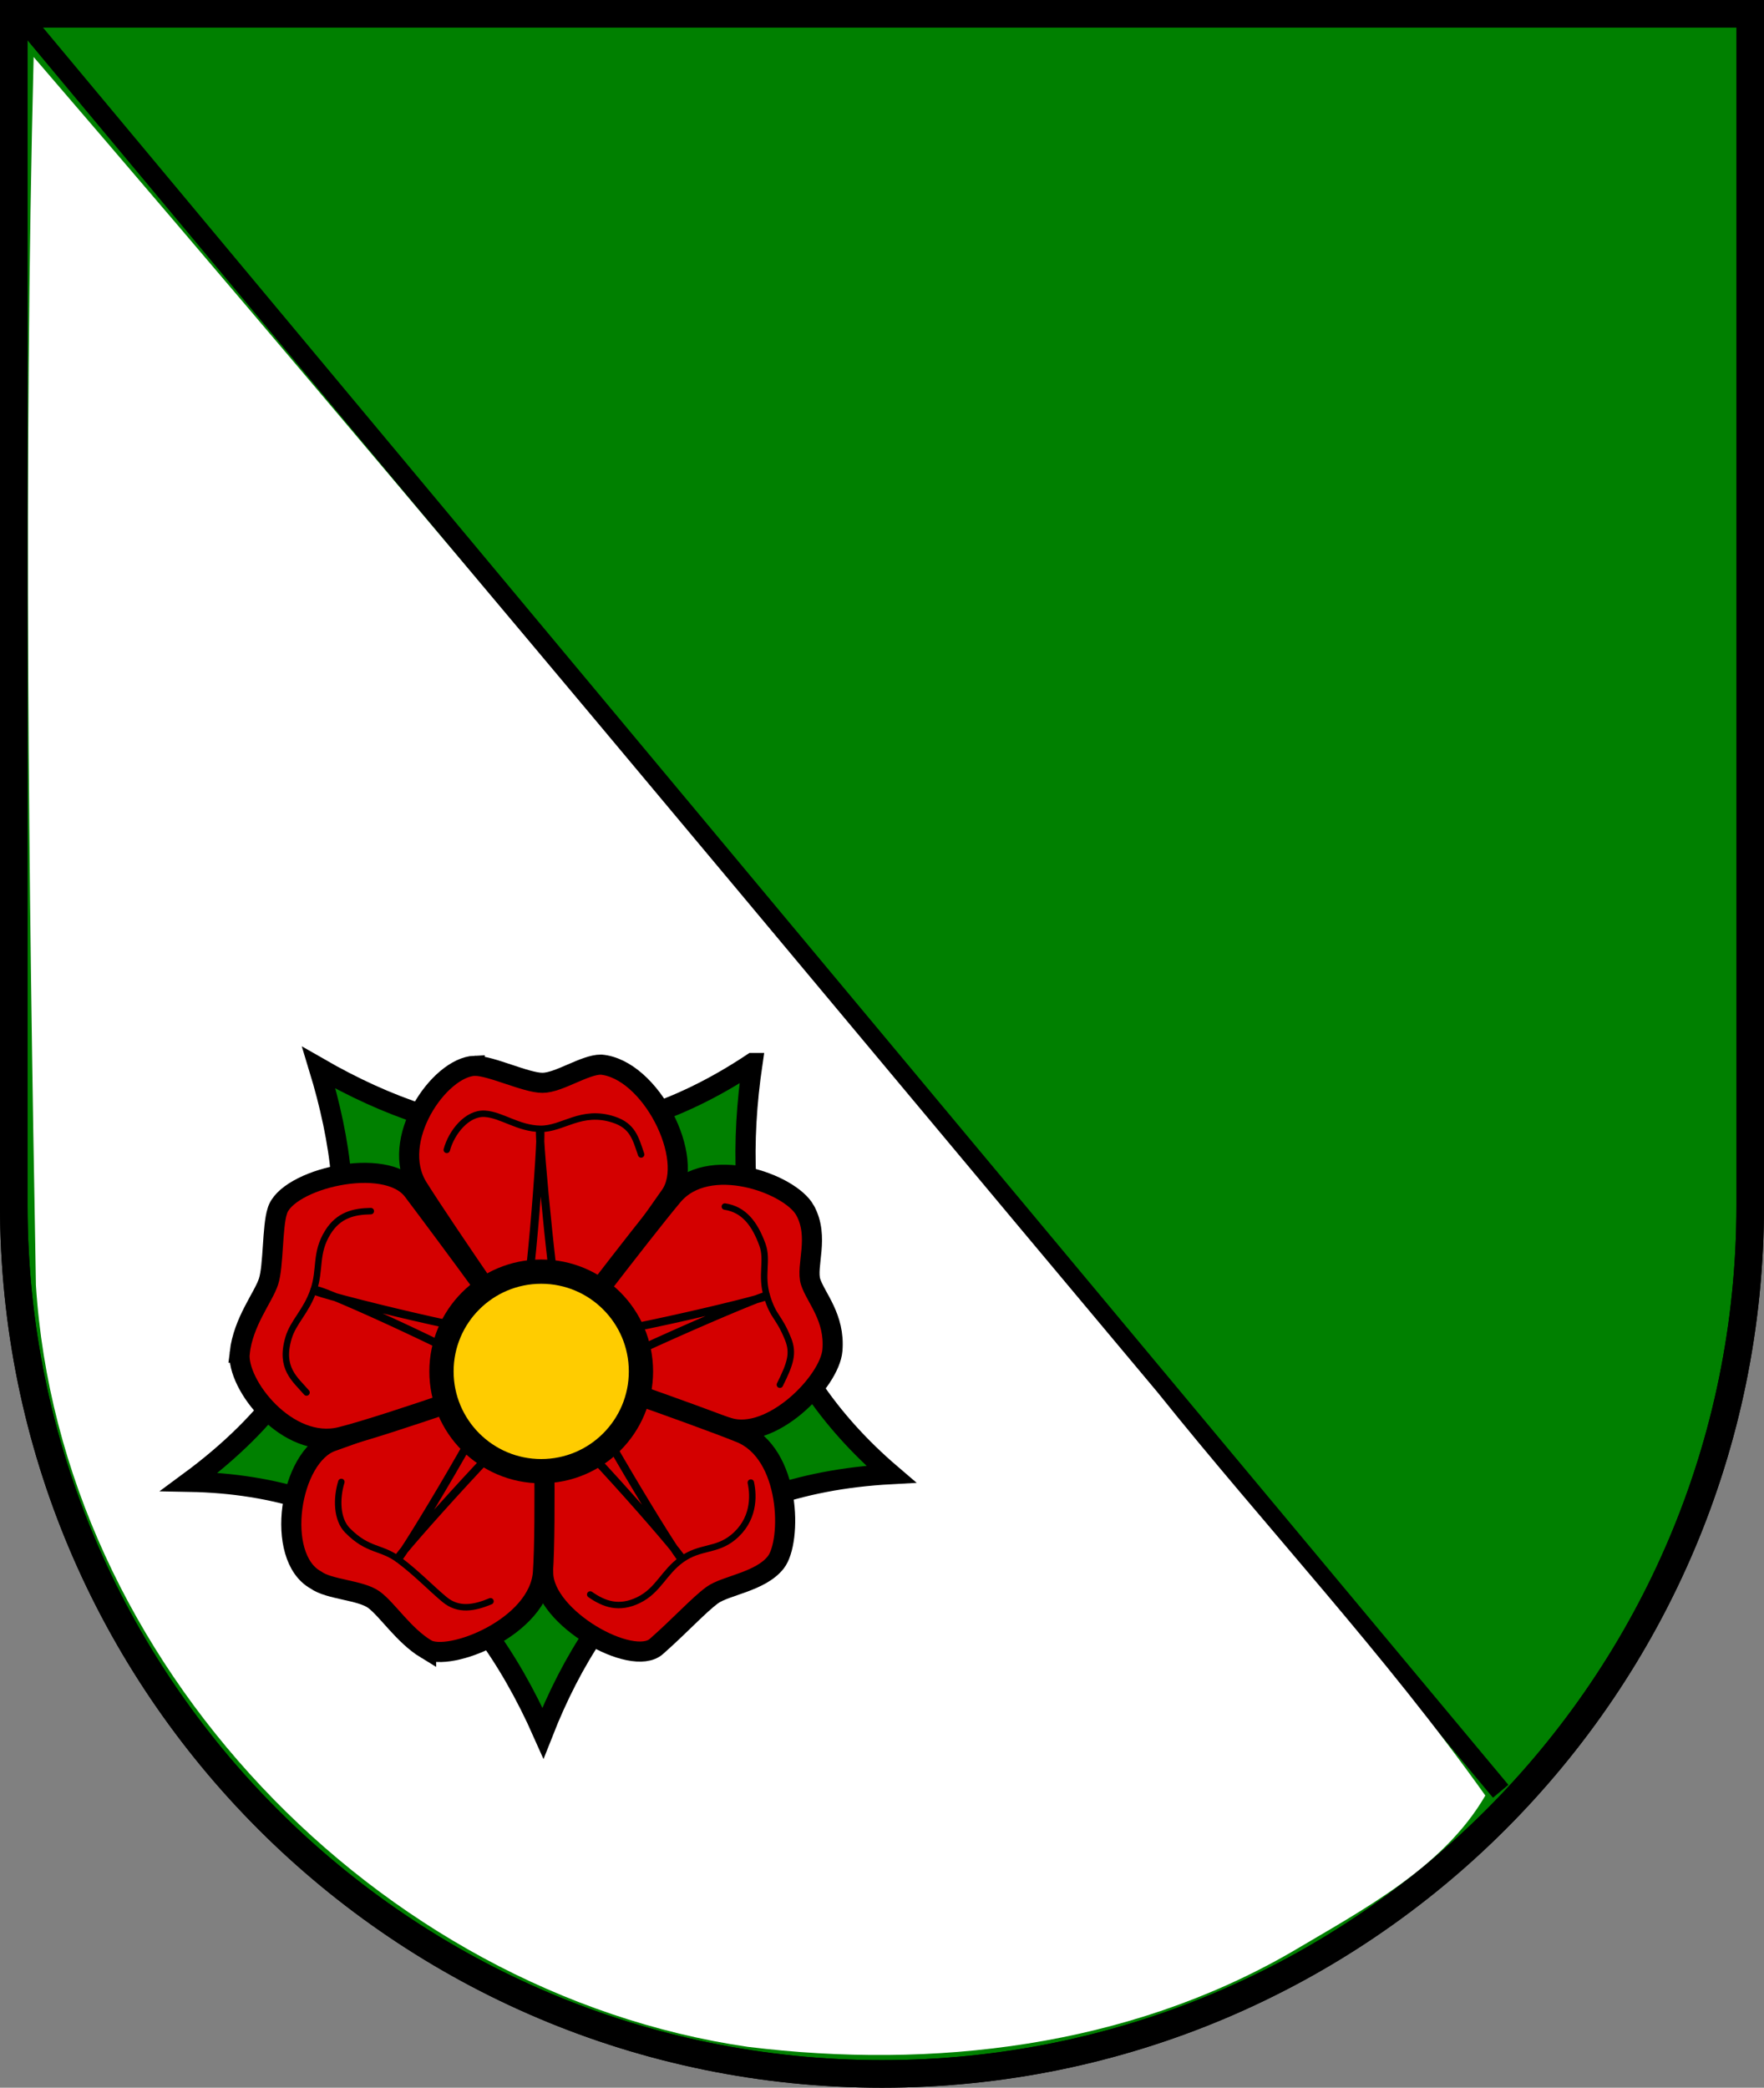
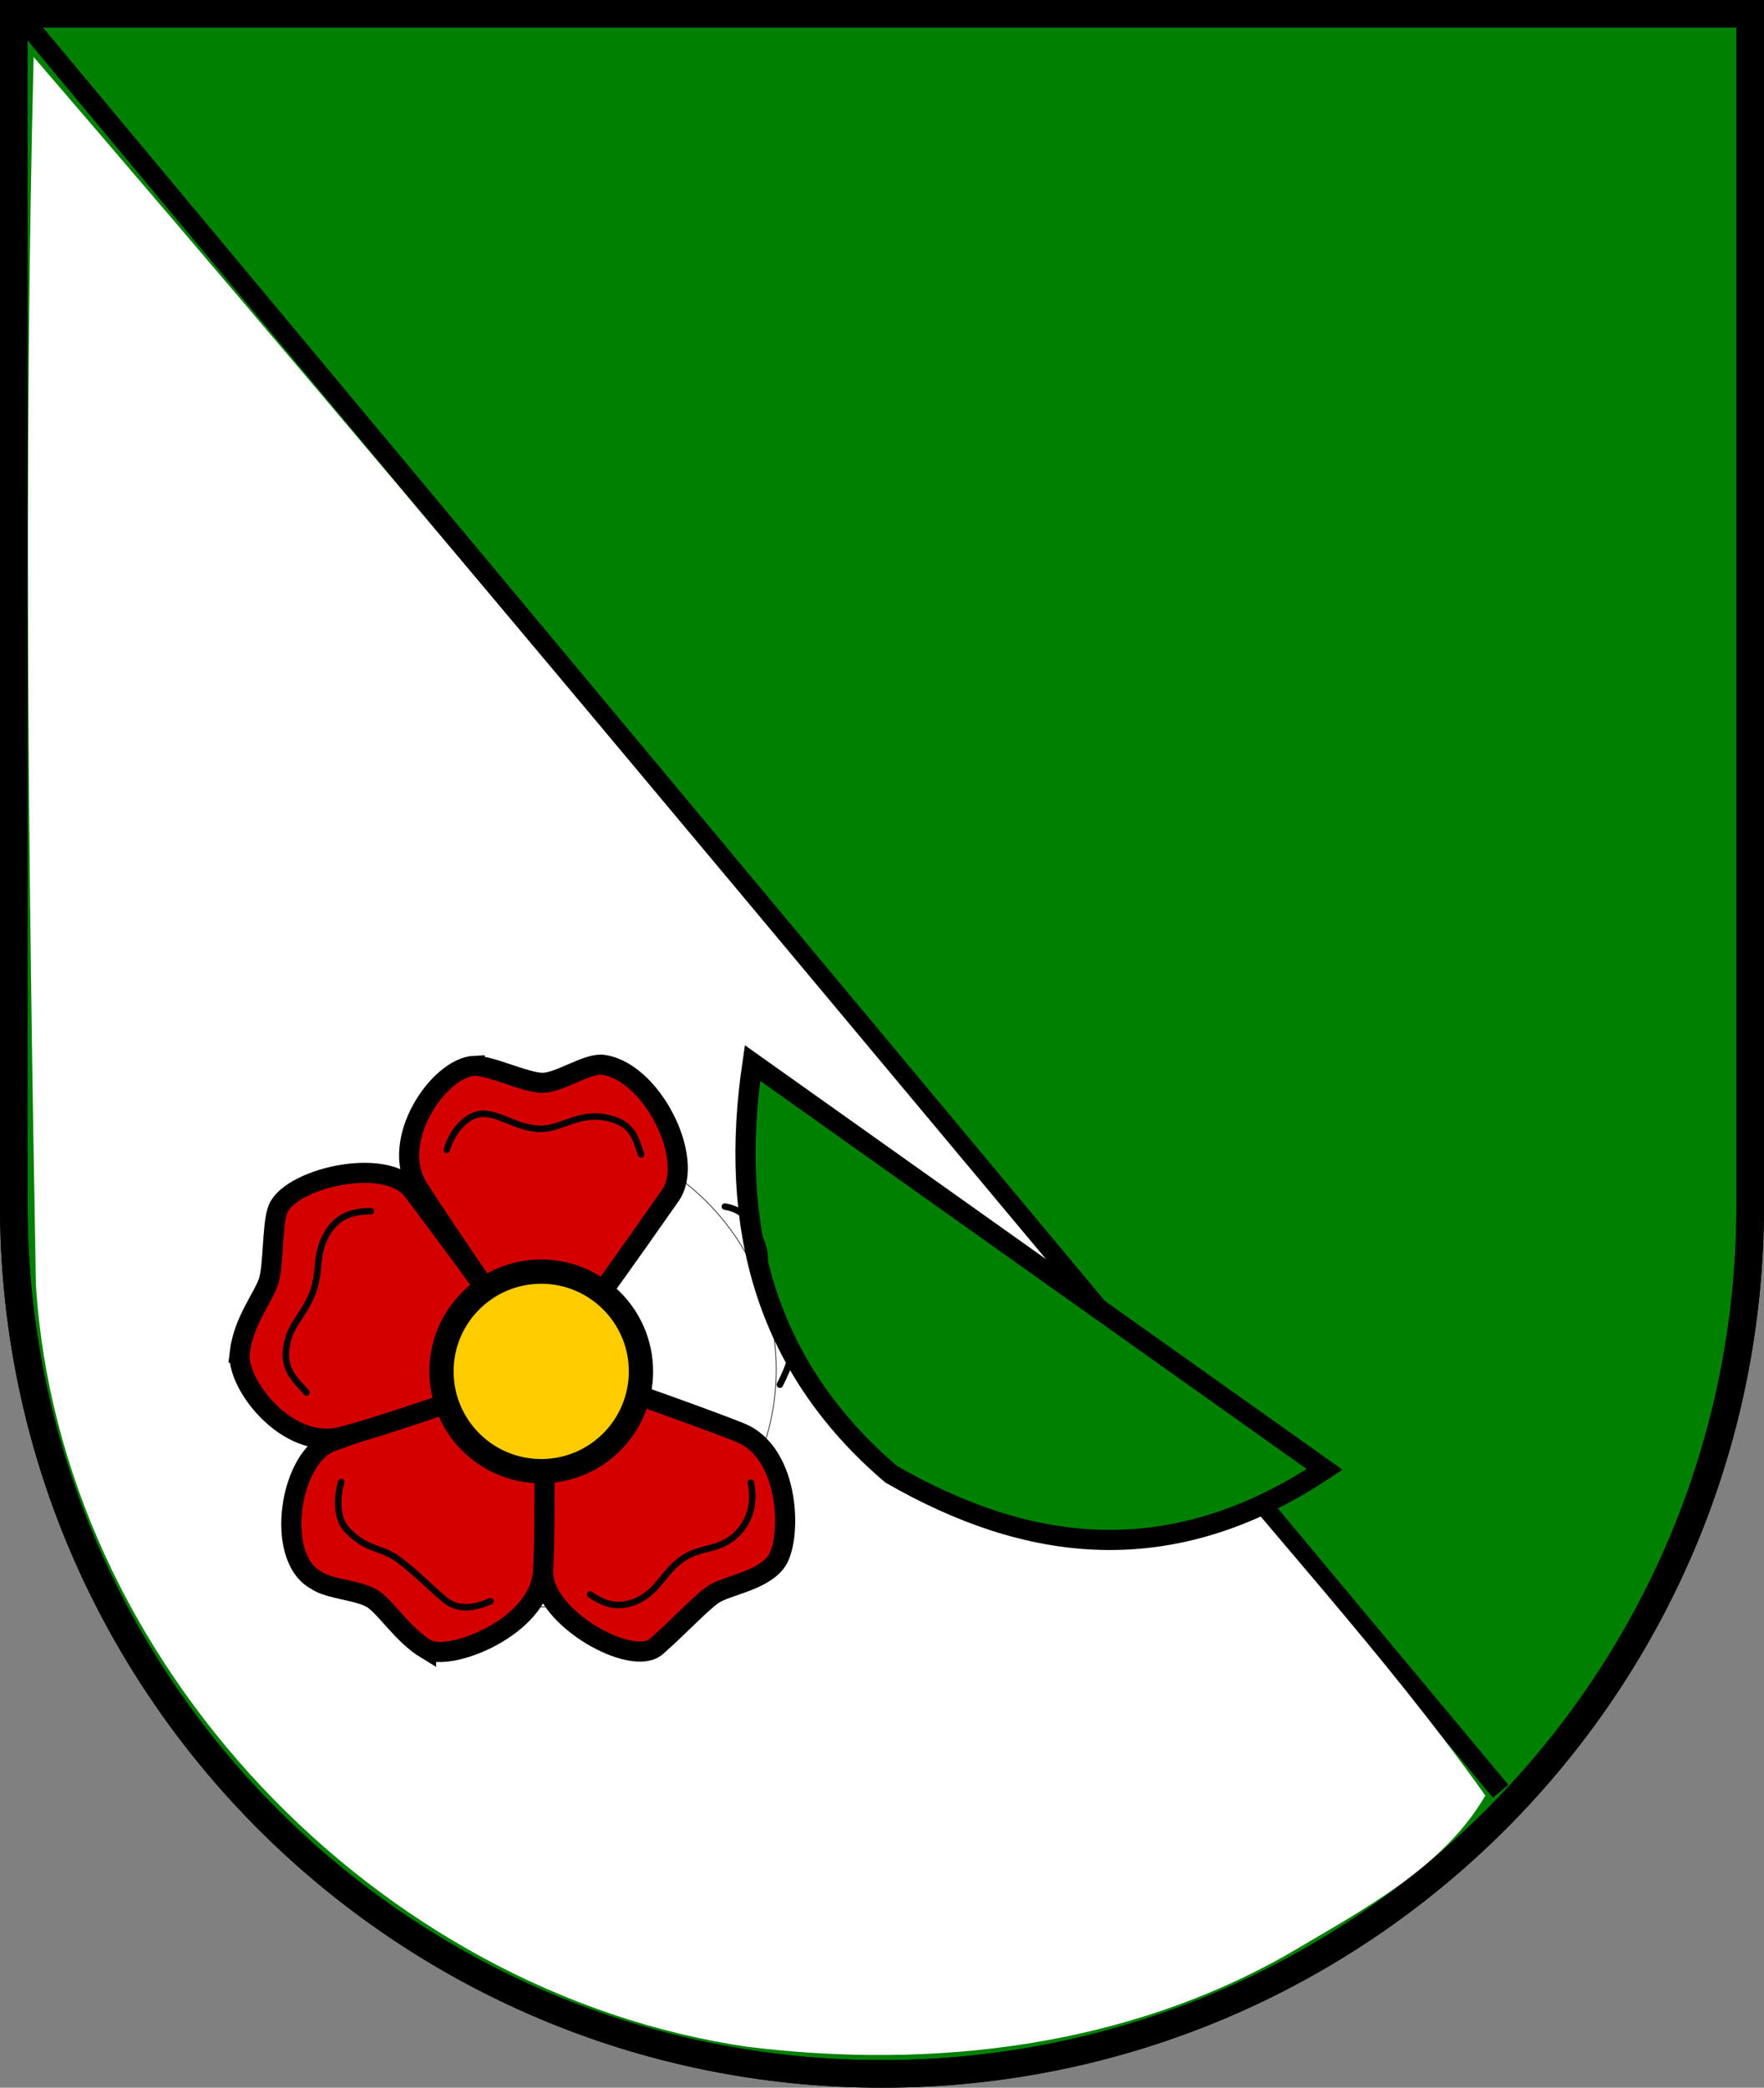
<svg xmlns="http://www.w3.org/2000/svg" xmlns:ns1="http://www.inkscape.org/namespaces/inkscape" xmlns:ns2="http://sodipodi.sourceforge.net/DTD/sodipodi-0.dtd" width="263.64" height="311.896" id="svg7644" version="1.1" ns1:version="0.48.0 r9654" ns2:docname="Wappen_Familie_Doriant.svg">
  <rect width="100%" height="100%" fill="#808080" stroke="none" />
  <defs id="defs7646" />
  <ns2:namedview id="base" pagecolor="#ffffff" bordercolor="#666666" borderopacity="1.0" ns1:pageopacity="0.0" ns1:pageshadow="2" ns1:zoom="0.7" ns1:cx="350" ns1:cy="100.28399" ns1:document-units="px" ns1:current-layer="layer1" showgrid="false" ns1:window-width="1024" ns1:window-height="578" ns1:window-x="-8" ns1:window-y="-8" ns1:window-maximized="1" units="px" fit-margin-top="0" fit-margin-left="0" fit-margin-right="0" fit-margin-bottom="0" />
  <g ns1:label="Ebene 1" ns1:groupmode="layer" id="layer1" transform="translate(0,-0.42)">
    <path id="overall_shield_1_" d="M 2.06,2.48 H 261.58 V 180.496 c 0,71.665 -58.095,129.76 -129.76,129.76 -71.665,0 -129.76,-58.095 -129.76,-129.76 V 2.48 z" ns1:connector-curvature="0" style="fill:#008000;fill-opacity:1;stroke:#000000;stroke-width:4.119" />
    <path id="overall_shield_1_-0" d="M 2.06,2.48 H 261.58 v 178.016 c 0,71.665 -58.095,129.76 -129.76,129.76 -71.665,0 -129.76,-58.095 -129.76,-129.76 V 2.48 z" ns1:connector-curvature="0" style="fill:none;stroke:#000000;stroke-width:4.119" />
    <path style="fill:none;stroke:#000000;stroke-width:3;stroke-linecap:butt;stroke-linejoin:miter;stroke-opacity:1;stroke-miterlimit:4;stroke-dasharray:none" d="M 1.429,0.467 224.286,267.61" id="path3941" ns1:connector-curvature="0" transform="translate(0,0.42)" ns2:nodetypes="cc" />
    <path style="fill:#ffffff;fill-opacity:1;stroke:none" d="M 5.027,8.514 C 3.518,69.63 4.265,130.856 5.369,191.993 c 3.545,56.223 50.977,105.742 106.399,113.798 27.752,3.404 56.7,0.009 81.222,-14.143 10.524,-6.245 22.736,-12.597 29.001,-23.402 -14.886,-20.946 -32.832,-40.086 -48.994,-60.244 C 117.148,141.425 61.638,74.285 5.027,8.514 z" id="path3951" ns1:connector-curvature="0" transform="translate(0,0.42)" />
    <g transform="matrix(1.624,0,0,1.624,3.337,115.064)" id="g3822">
      <path transform="matrix(0.074,0,0,0.074,12.03,26.541)" ns1:r_cy="true" ns1:r_cx="true" d="m 530,390 c 0,27.614 -22.386,50 -50,50 -27.614,0 -50,-22.386 -50,-50 0,-27.614 22.386,-50 50,-50 27.614,0 50,22.386 50,50 z" ns2:ry="50" ns2:rx="50" ns2:cy="390" ns2:cx="480" id="path6793" style="fill:none;stroke:#333333;stroke-width:1;stroke-linecap:round;stroke-linejoin:round;stroke-miterlimit:4;stroke-opacity:1;stroke-dasharray:none" ns2:type="arc" />
      <path transform="matrix(0.074,0,0,0.074,12.03,26.541)" ns1:r_cy="true" ns1:r_cx="true" d="M 775,390 C 775,552.924 642.924,685 480,685 317.076,685 185,552.924 185,390 185,227.076 317.076,95 480,95 642.924,95 775,227.076 775,390 z" ns2:ry="295" ns2:rx="295" ns2:cy="390" ns2:cx="480" id="path7668" style="fill:none;stroke:#333333;stroke-width:1;stroke-linecap:round;stroke-linejoin:round;stroke-miterlimit:4;stroke-opacity:1;stroke-dasharray:none" ns2:type="arc" />
-       <path ns1:connector-curvature="0" ns1:r_cy="true" ns1:r_cx="true" ns2:nodetypes="cccccc" id="sepales" d="m 67.197,27.197 c -2.177,14.748 0.946,27.73 12.746,37.82 C 62.575,65.958 53.237,75.294 47.912,88.825 41.576,74.55 31.304,66.01 15.37,65.72 30.857,54.303 31.434,41.23 27.289,27.632 c 12.577,7.23 25.689,9.027 39.908,-0.435 z" style="fill:#008000;fill-opacity:1;stroke:#000000;stroke-width:1.856;stroke-linecap:round;stroke-linejoin:miter;stroke-miterlimit:4;stroke-opacity:1;stroke-dasharray:none;marker-start:none" />
+       <path ns1:connector-curvature="0" ns1:r_cy="true" ns1:r_cx="true" ns2:nodetypes="cccccc" id="sepales" d="m 67.197,27.197 c -2.177,14.748 0.946,27.73 12.746,37.82 c 12.577,7.23 25.689,9.027 39.908,-0.435 z" style="fill:#008000;fill-opacity:1;stroke:#000000;stroke-width:1.856;stroke-linecap:round;stroke-linejoin:miter;stroke-miterlimit:4;stroke-opacity:1;stroke-dasharray:none;marker-start:none" />
      <g style="fill:#d40000;fill-opacity:1" transform="matrix(0.074,0,0,0.074,12.03,27.852)" ns1:r_cy="true" ns1:r_cx="true" id="g13210">
        <path ns1:connector-curvature="0" ns1:r_cy="true" ns1:r_cx="true" style="fill:#d40000;fill-opacity:1;stroke:#000000;stroke-width:25;stroke-linecap:round;stroke-linejoin:miter;stroke-miterlimit:4;stroke-opacity:1" d="m 400.097,-5.461 c 20.506,0 63.64,21.213 84.146,21.213 20.506,0 52.326,-22.627 72.832,-22.627 61.553,5.292 118.31,116.801 86.267,162.635 C 611.618,201.138 487.712,377.545 483.536,372.134 472.524,357.868 362.011,197.979 329.386,145.86 292.998,87.729 355.505,-3.624 400.097,-5.461 z" id="petale1" ns2:nodetypes="cscsssc" />
-         <path ns1:connector-curvature="0" ns2:nodetypes="cszzssz" id="petale2" d="m 810.791,174.165 c 18.44,33.172 0.71,69.645 7.046,89.148 6.337,19.502 30.48,44.232 27.056,84.903 -3.314,39.356 -75.781,112.578 -129.008,96.348 C 662.659,428.333 474.825,378.411 478.679,372.768 488.844,357.887 606.758,203.374 646.244,156.24 690.286,103.669 792.351,140.992 810.791,174.165 z" style="fill:#d40000;fill-opacity:1;stroke:#000000;stroke-width:25;stroke-linecap:round;stroke-linejoin:miter;stroke-miterlimit:4;stroke-opacity:1" ns1:r_cx="true" ns1:r_cy="true" />
        <path ns1:connector-curvature="0" ns1:r_cy="true" ns1:r_cx="true" style="fill:#d40000;fill-opacity:1;stroke:#000000;stroke-width:25;stroke-linecap:round;stroke-linejoin:miter;stroke-miterlimit:4;stroke-opacity:1" d="m 774.558,611.754 c -18.888,24.312 -62.455,28.773 -79.044,40.827 -16.59,12.053 -39.8,37.651 -69.664,63.944 -29.864,26.293 -139.604,-35.016 -140.621,-90.931 -1.007,-55.359 -5.178,-263.67 1.381,-261.748 17.294,5.069 186.54,63.808 243.568,86.796 63.608,25.641 64.38,135.369 44.38,161.112 z" id="petale3" ns2:nodetypes="cszsssz" />
        <path ns1:connector-curvature="0" ns2:nodetypes="cscsssz" id="petale4" d="m 339.581,719.623 c -28.081,-17.066 -48.334,-49.289 -64.924,-61.342 -16.59,-12.053 -55.633,-12.45 -72.222,-24.504 -51.88,-28.502 -32.567,-154.05 20.297,-172.297 52.338,-18.065 261.776,-97.935 261.974,-91.103 0.523,18.014 4.435,192.526 0.194,253.868 -4.73,68.418 -117.238,112.444 -145.318,95.378 z" style="fill:#d40000;fill-opacity:1;stroke:#000000;stroke-width:25;stroke-linecap:round;stroke-linejoin:miter;stroke-miterlimit:4;stroke-opacity:1" ns1:r_cx="true" ns1:r_cy="true" />
        <path ns1:connector-curvature="0" ns1:r_cy="true" ns1:r_cx="true" style="fill:#d40000;fill-opacity:1;stroke:#000000;stroke-width:25;stroke-linecap:round;stroke-linejoin:miter;stroke-miterlimit:4;stroke-opacity:1" d="m 107.795,351.282 c 4.465,-38.793 29.469,-68.929 35.806,-88.431 6.337,-19.502 4.549,-68.071 10.886,-87.573 11.075,-39.764 135.033,-70.092 168.722,-25.454 33.354,44.194 165.55,221.528 159.114,223.828 -16.971,6.064 -189.043,67.417 -248.693,82.339 -66.531,16.644 -130.348,-65.495 -125.834,-104.709 z" id="petale5" ns2:nodetypes="czcsssz" />
      </g>
-       <path ns1:connector-curvature="0" ns2:nodetypes="czzzzzzzzzz" id="path2244" d="m 26.874,48.114 c 0,0.297 17.962,4.75 18.852,4.082 0.816,-0.668 2.152,-18.704 1.93,-18.704 -0.223,0 1.484,18.11 2.152,18.852 0.668,0.816 18.704,-3.488 18.63,-3.711 -0.074,-0.223 -16.774,6.977 -17.145,7.867 -0.297,0.891 9.129,16.403 9.352,16.255 0.223,-0.148 -11.875,-13.954 -12.989,-13.879 -0.928,0 -13.211,13.657 -13.063,13.879 0.223,0.148 9.723,-15.661 9.352,-16.551 C 43.648,55.314 27.171,47.743 27.023,48.114 l -0.148,0 z" style="fill:#d40000;fill-opacity:1;stroke:#000000;stroke-width:0.742;stroke-linecap:round;stroke-linejoin:round;stroke-miterlimit:4;stroke-opacity:1;stroke-dasharray:none" ns1:r_cx="true" ns1:r_cy="true" />
      <path transform="matrix(0.067,0,0,0.067,15.593,29.436)" ns1:r_cy="true" ns1:r_cx="true" d="m 617,390 c 0,75.663 -61.337,137 -137,137 -75.663,0 -137,-61.337 -137,-137 0,-75.663 61.337,-137 137,-137 75.663,0 137,61.337 137,137 z" ns2:ry="137" ns2:rx="137" ns2:cy="390" ns2:cx="480" id="path1365" style="fill:#ffcc00;fill-opacity:1;stroke:#000000;stroke-width:33.333;stroke-linecap:butt;stroke-miterlimit:4;stroke-opacity:1;stroke-dasharray:none" ns2:type="arc" />
      <path ns1:connector-curvature="0" style="fill:none;stroke:#000000;stroke-width:0.594;stroke-linecap:round;stroke-linejoin:miter;stroke-miterlimit:4;stroke-opacity:1;stroke-dasharray:none" d="m 39.063,35.187 c 0.427,-1.603 1.862,-3.42 3.502,-3.321 1.54,0.093 3.059,1.355 5.116,1.385 2.057,0.03 3.757,-1.825 6.734,-0.851 1.767,0.578 2.021,1.72 2.534,3.21" id="path3105" ns1:r_cx="true" ns1:r_cy="true" ns2:nodetypes="cszsc" />
      <path ns1:connector-curvature="0" ns2:nodetypes="cszsc" ns1:r_cy="true" ns1:r_cx="true" id="path1348" d="m 64.652,40.402 c 1.737,0.263 2.744,1.548 3.457,3.505 0.528,1.449 -0.18,2.81 0.427,4.776 0.607,1.966 1.056,1.735 1.929,3.89 0.538,1.329 0.211,2.293 -0.747,4.215" style="fill:none;stroke:#000000;stroke-width:0.594;stroke-linecap:round;stroke-linejoin:miter;stroke-miterlimit:4;stroke-opacity:1;stroke-dasharray:none" />
      <path ns1:connector-curvature="0" ns2:nodetypes="cszsc" ns1:r_cy="true" ns1:r_cx="true" id="path1350" d="m 67.044,65.793 c 0.277,1.279 0.305,3.464 -1.646,5.05 -1.543,1.254 -3.011,0.818 -4.693,2.002 -1.682,1.185 -2.163,2.872 -4.01,3.764 -1.781,0.86 -3.143,0.381 -4.434,-0.522" style="fill:none;stroke:#000000;stroke-width:0.594;stroke-linecap:round;stroke-linejoin:miter;stroke-miterlimit:4;stroke-opacity:1;stroke-dasharray:none" />
      <path ns1:connector-curvature="0" ns2:nodetypes="cszsc" ns1:r_cy="true" ns1:r_cx="true" id="path1352" d="m 43.085,76.713 c -1.504,0.629 -2.951,0.889 -4.219,-0.155 -1.191,-0.981 -2.557,-2.418 -4.204,-3.651 -1.647,-1.234 -2.828,-0.776 -4.739,-2.717 -1.006,-1.022 -1.025,-2.951 -0.565,-4.457" style="fill:none;stroke:#000000;stroke-width:0.594;stroke-linecap:round;stroke-linejoin:miter;stroke-miterlimit:4;stroke-opacity:1;stroke-dasharray:none" />
      <path ns1:connector-curvature="0" ns2:nodetypes="cszsc" ns1:r_cy="true" ns1:r_cx="true" id="path1354" d="m 26.155,57.507 c -1.063,-1.236 -2.481,-2.23 -1.657,-5.021 0.437,-1.48 1.638,-2.443 2.302,-4.39 0.664,-1.947 0.118,-3.393 1.309,-5.317 0.988,-1.596 2.386,-1.931 3.961,-1.958" style="fill:none;stroke:#000000;stroke-width:0.594;stroke-linecap:round;stroke-linejoin:miter;stroke-miterlimit:4;stroke-opacity:1;stroke-dasharray:none" />
    </g>
  </g>
</svg>